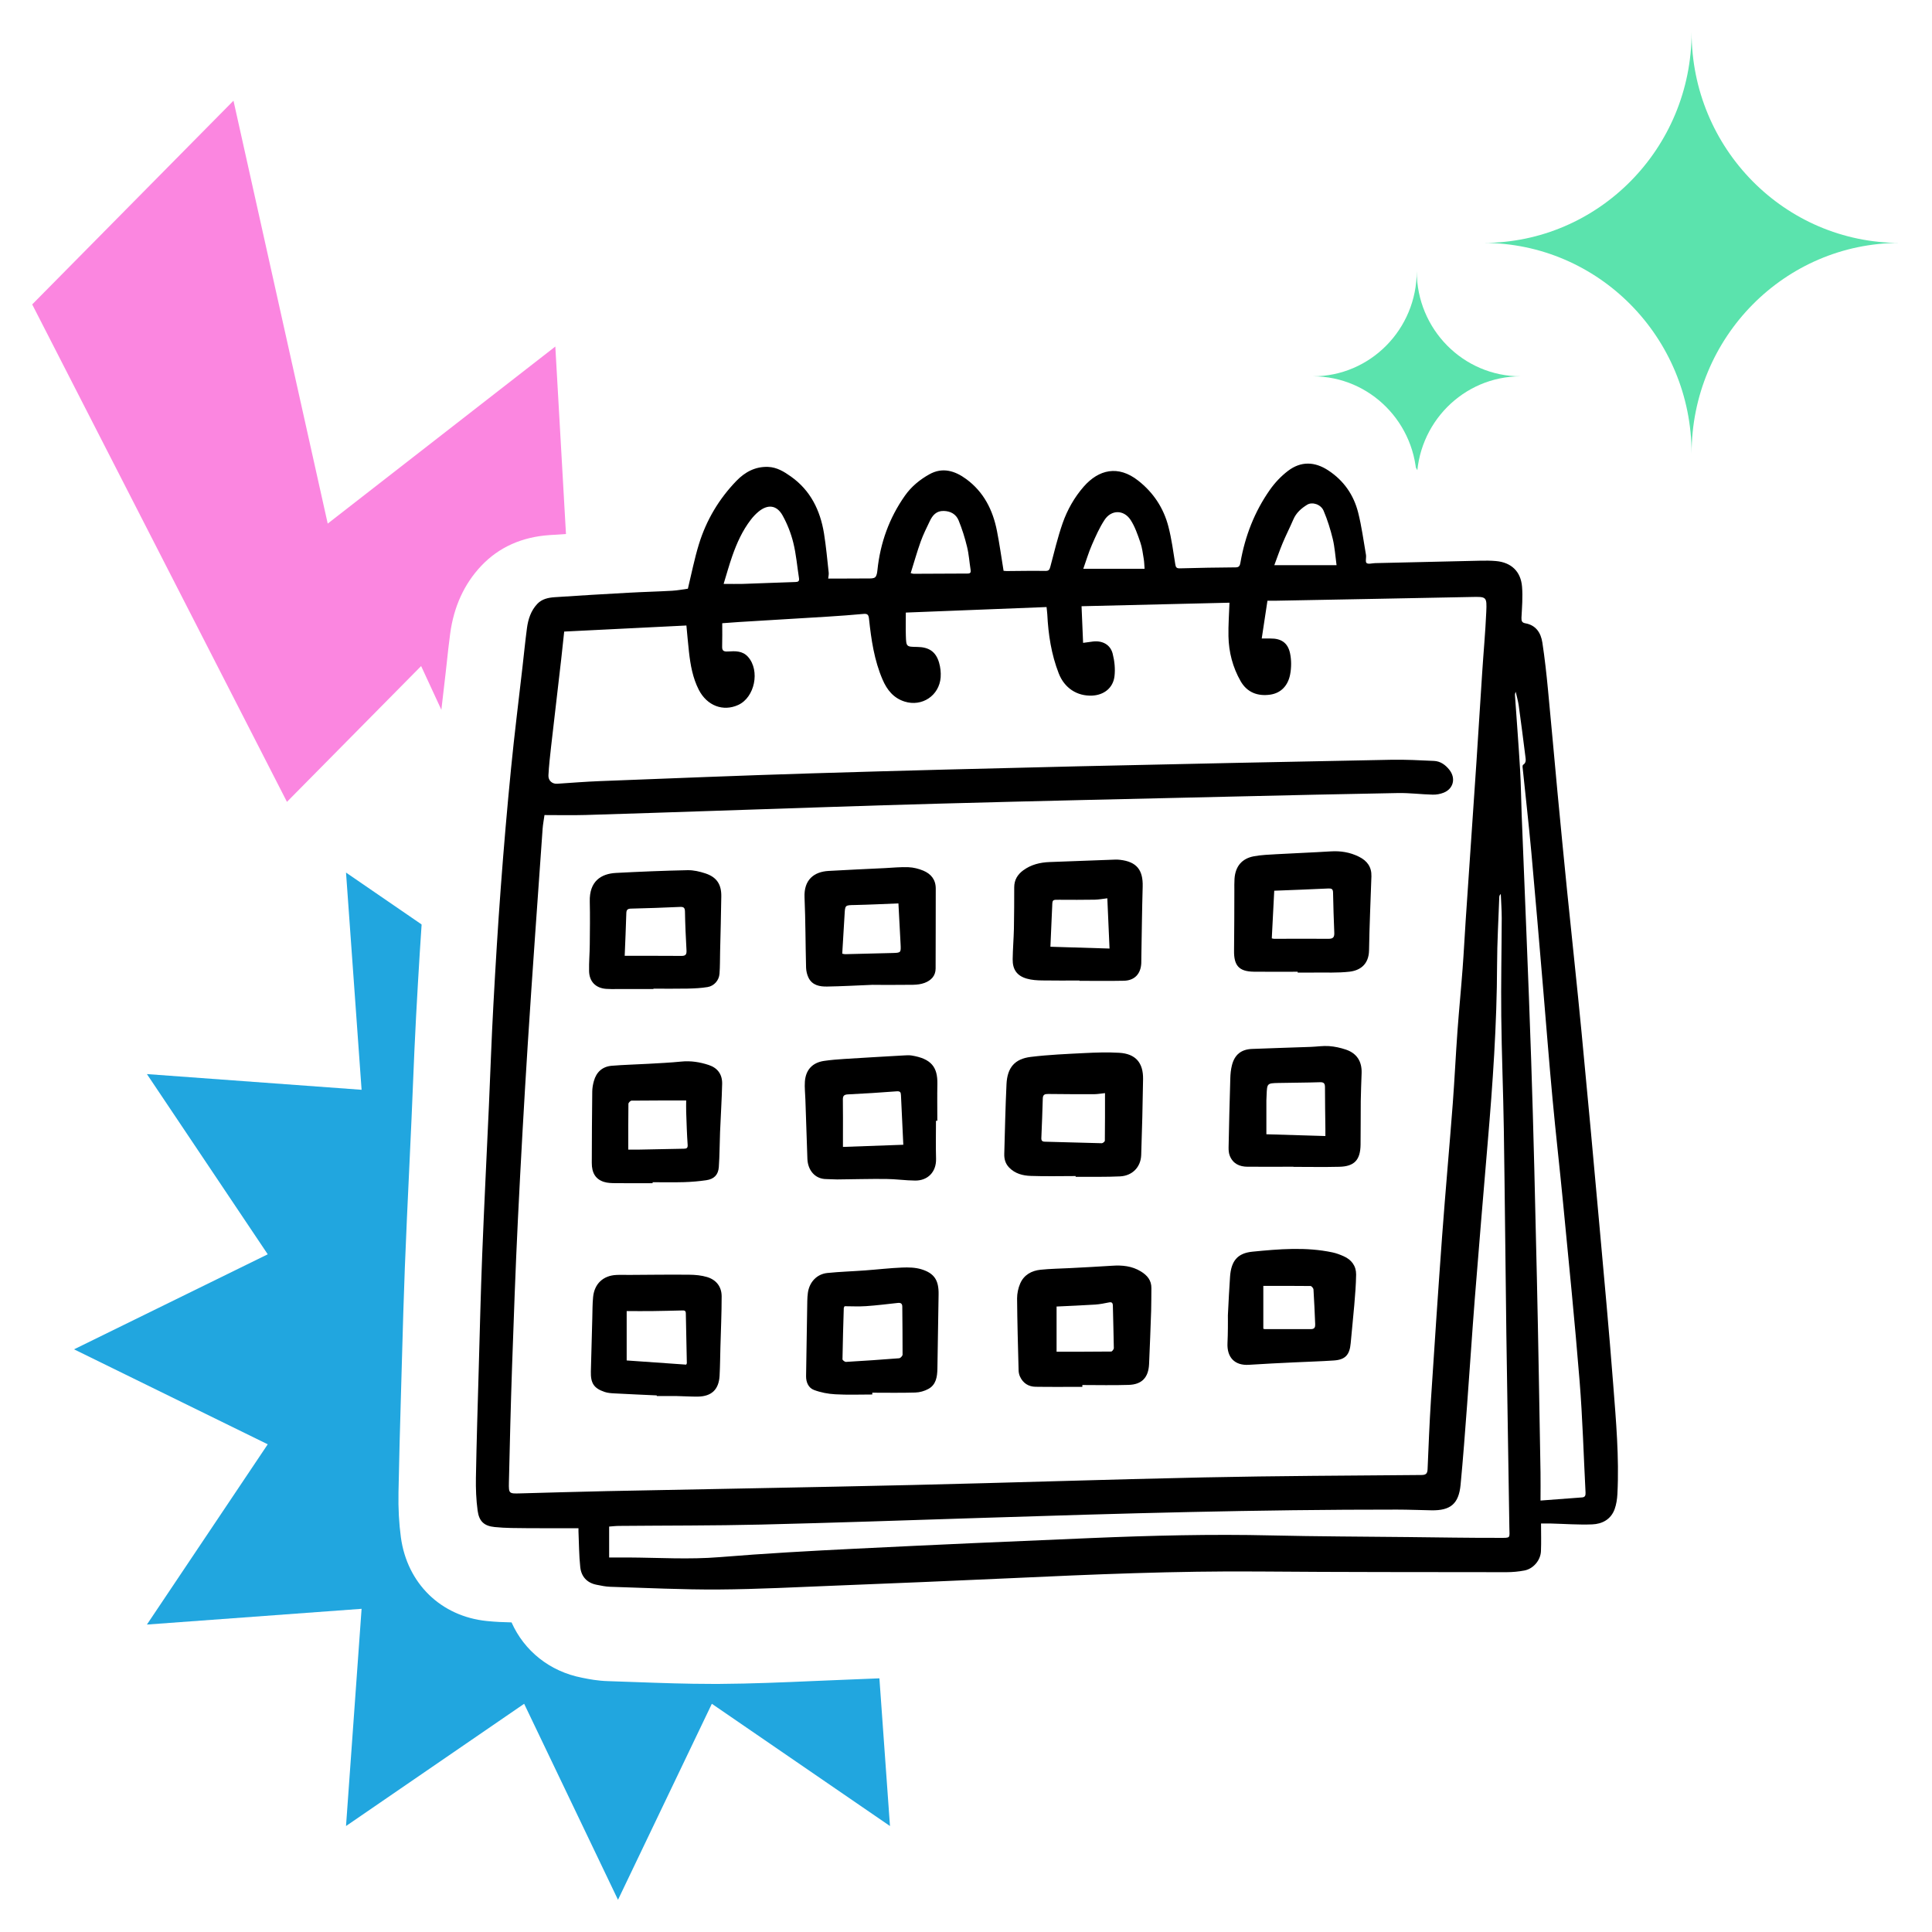
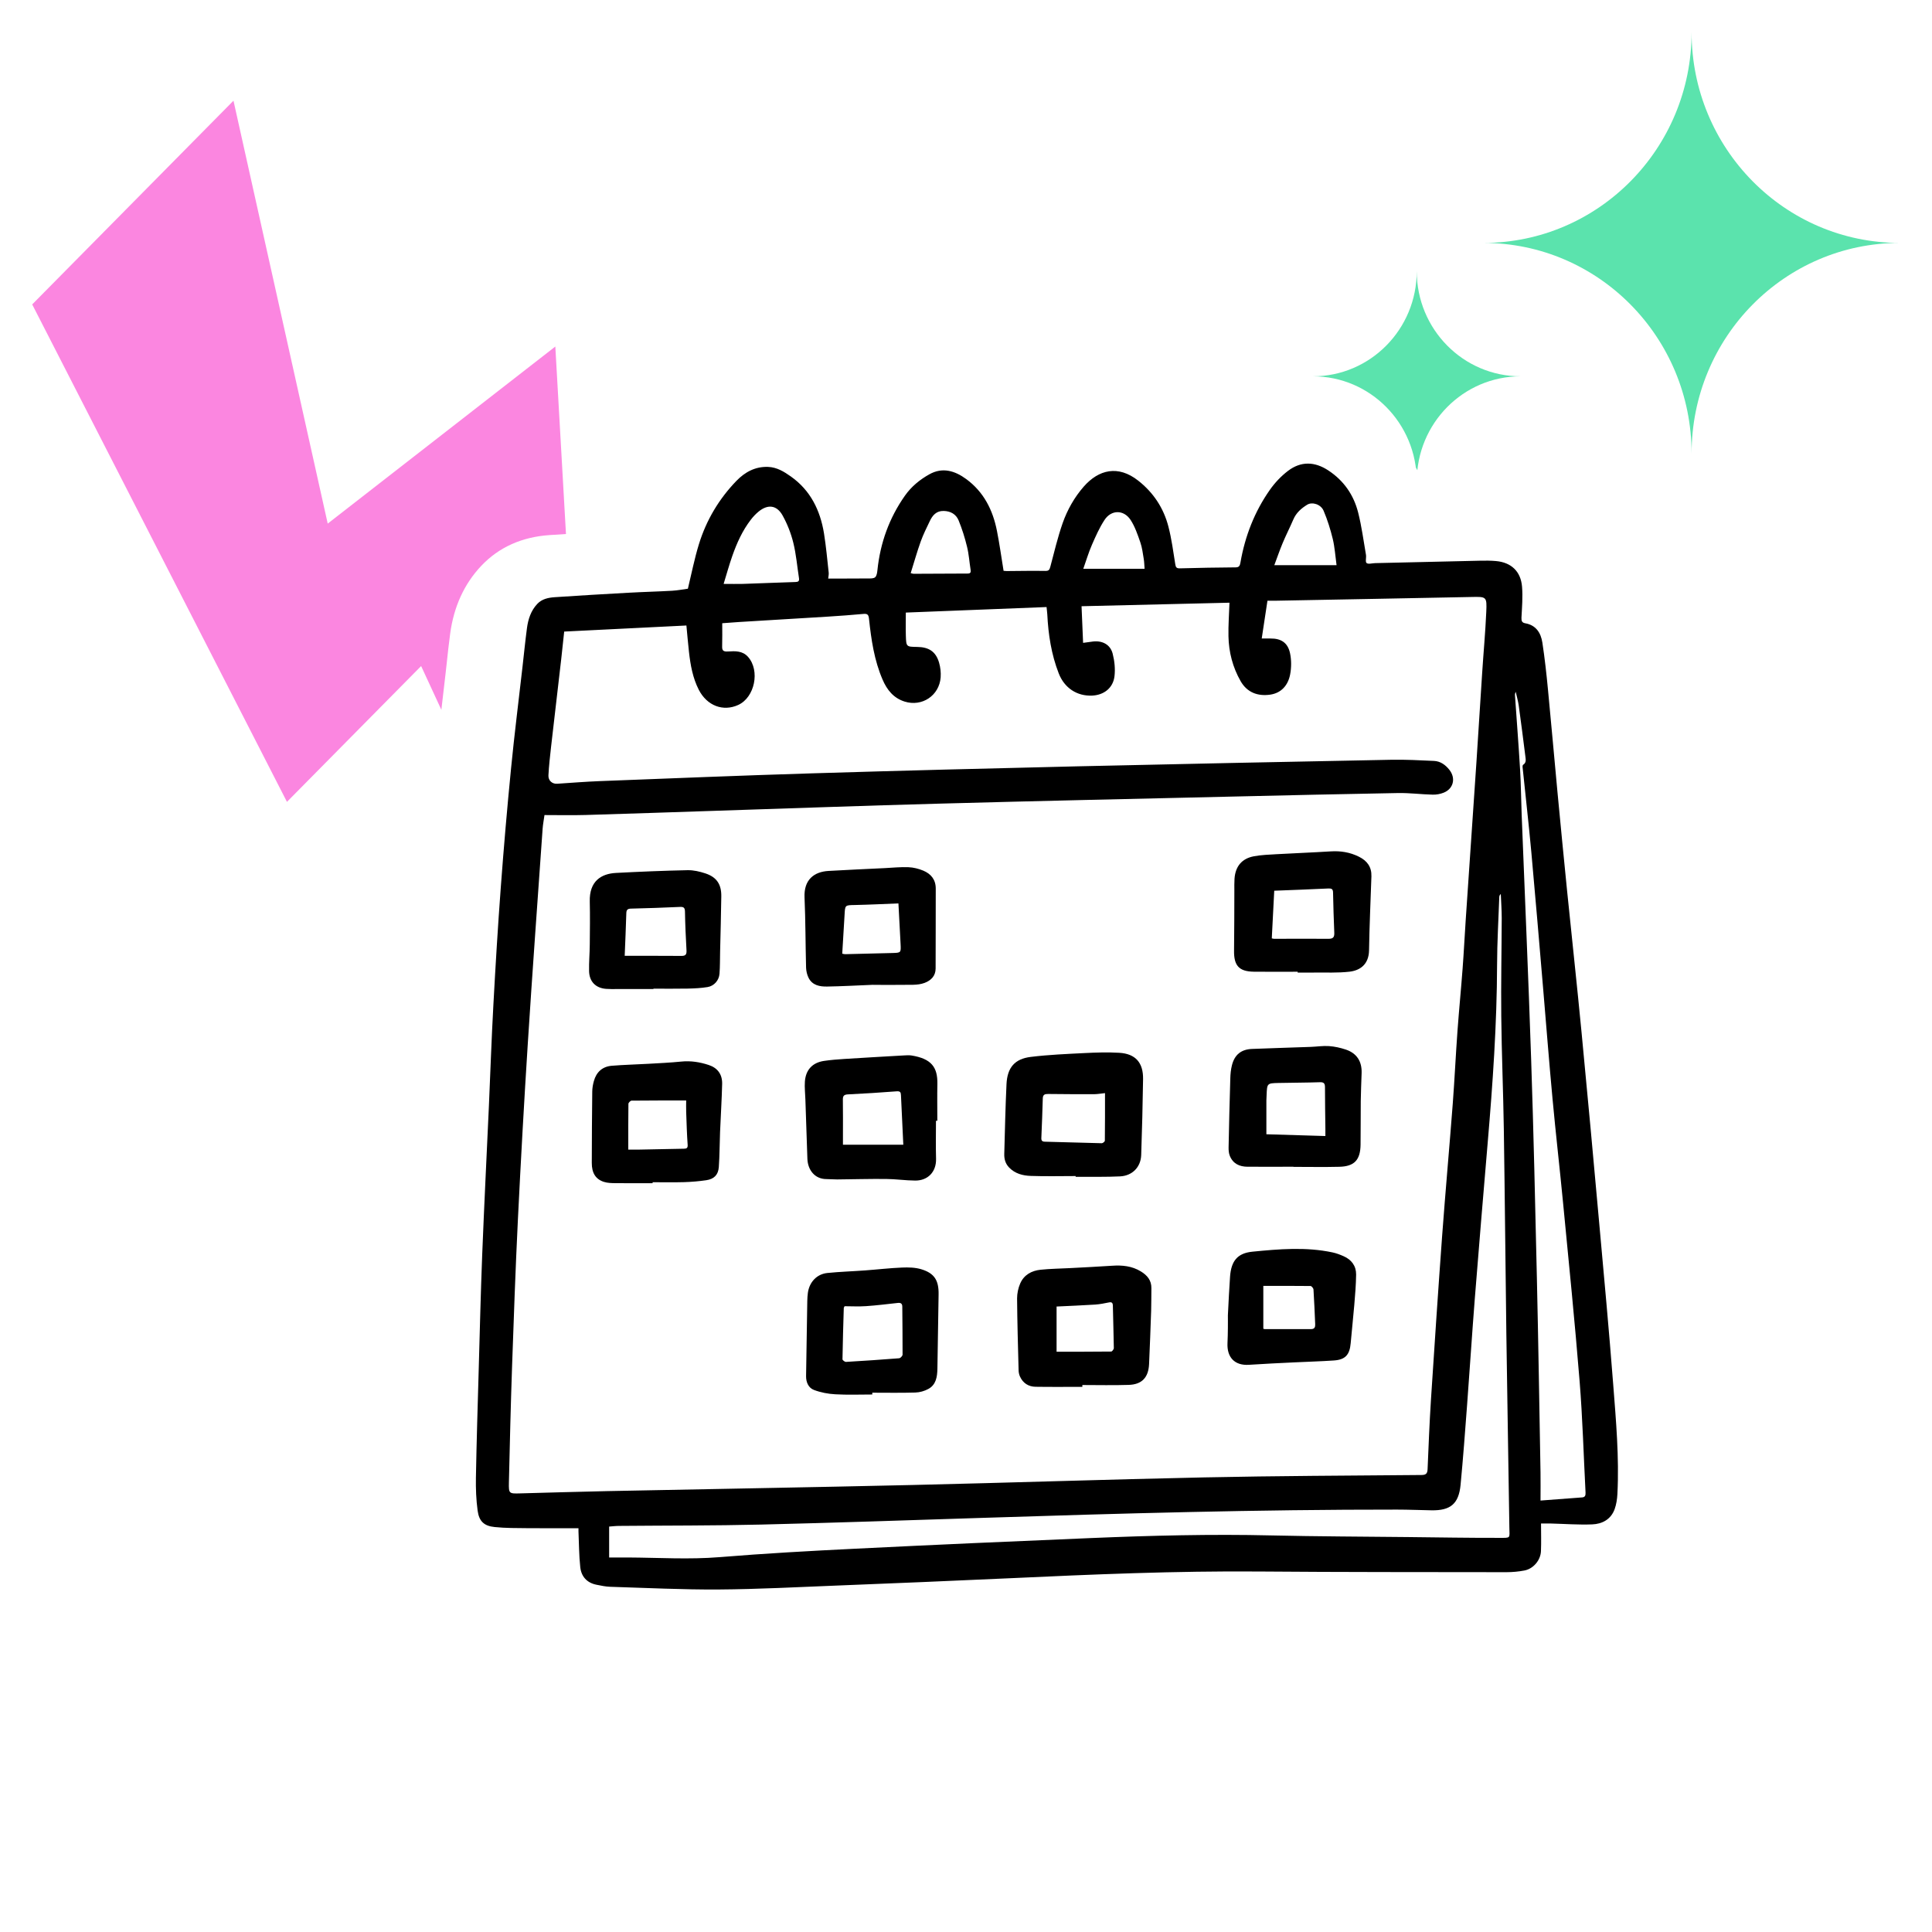
<svg xmlns="http://www.w3.org/2000/svg" width="120" height="120" viewBox="0 0 120 120" fill="none">
  <g id="black">
-     <path id="Vector" d="M38.385 49.617L44.214 61.79L55.278 54.197L54.312 67.689L67.646 66.713L60.143 77.907L72.171 83.809L60.143 89.708L67.646 100.904L54.312 99.926L55.278 113.418L44.214 105.825L38.385 118L32.556 105.825L21.492 113.418L22.459 99.926L9.125 100.904L16.63 89.708L4.599 83.809L16.63 77.907L9.125 66.713L22.459 67.689L21.492 54.197L32.556 61.79L38.385 49.617Z" fill="#21A6DF" />
    <path id="Vector_2" d="M118 15.088C110.858 15.088 105.068 20.945 105.068 28.175C105.068 20.948 99.28 15.088 92.135 15.088C99.277 15.088 105.068 9.23 105.068 2C105.068 9.228 110.856 15.088 118 15.088Z" fill="#5BE3AD" />
    <path id="Vector_3" d="M94.448 23.374C90.885 23.374 87.997 26.297 87.997 29.903C87.997 26.297 85.109 23.374 81.545 23.374C85.109 23.374 87.997 20.451 87.997 16.845C87.997 20.451 90.885 23.374 94.448 23.374Z" fill="#5BE3AD" />
    <path id="Vector_4" d="M2 18.908L17.823 49.805L26.157 41.37L36.945 64.691L34.492 21.524L20.355 32.522L14.502 6.254L2 18.908Z" fill="#FB86E0" />
    <g id="Vector_5" filter="url(#filter0_d_1501_7205)">
      <path d="M105.036 86.14L104.995 85.597C104.769 82.675 104.502 79.723 104.243 76.866L104.13 75.605C103.783 71.775 103.411 67.677 103.021 63.649C102.848 61.853 102.658 60.04 102.475 58.286C102.355 57.132 102.235 55.981 102.119 54.828C101.927 52.932 101.732 50.931 101.523 48.712C101.436 47.79 101.352 46.867 101.268 45.943C101.16 44.75 101.052 43.555 100.936 42.363C100.852 41.489 100.732 40.336 100.554 39.175C100.386 38.065 99.962 37.065 99.344 36.24C99.34 36.177 99.337 36.114 99.33 36.05C99.066 32.728 96.658 30.295 93.34 30C93.008 29.971 92.662 29.957 92.277 29.957C92.13 29.957 91.984 29.957 91.835 29.962C90.837 29.983 89.841 30.005 88.843 30.03C88.194 28.007 86.922 26.331 85.14 25.153C83.933 24.355 82.581 23.934 81.235 23.934C79.761 23.934 78.332 24.428 77.103 25.364C76.358 25.931 75.67 26.632 75.1 27.401C74.665 26.895 74.179 26.43 73.643 26.009C72.292 24.948 70.741 24.386 69.158 24.386C67.218 24.386 65.371 25.226 63.926 26.759C63.553 26.382 63.18 26.07 62.831 25.817C61.504 24.844 60.081 24.35 58.602 24.35C57.479 24.35 56.399 24.634 55.389 25.199C54.586 25.649 53.874 26.185 53.258 26.8C52.792 26.314 52.321 25.922 51.881 25.61C51.34 25.226 49.901 24.206 47.867 24.133C47.781 24.131 47.694 24.128 47.607 24.128C45.607 24.128 43.77 24.936 42.295 26.46C40.769 28.039 39.643 29.881 38.943 31.945C38.878 31.947 38.816 31.952 38.751 31.955C37.077 32.047 35.572 32.137 34.144 32.234C32.415 32.349 30.984 32.991 29.892 34.145C28.834 35.264 28.185 36.683 27.961 38.36C27.877 38.98 27.812 39.581 27.75 40.163C27.723 40.397 27.699 40.63 27.672 40.864C27.6 41.499 27.526 42.132 27.451 42.767C27.28 44.22 27.103 45.724 26.956 47.23C26.715 49.685 26.499 52.209 26.309 54.733C26.145 56.913 25.999 59.266 25.843 62.14C25.766 63.535 25.71 64.939 25.653 66.294C25.624 67.025 25.593 67.754 25.561 68.485C25.513 69.541 25.465 70.597 25.415 71.653C25.321 73.646 25.224 75.71 25.145 77.747C25.073 79.582 25.023 81.433 24.972 83.225L24.9 85.768C24.845 87.705 24.787 89.708 24.751 91.693C24.732 92.703 24.782 93.618 24.9 94.49C25.292 97.356 27.386 99.395 30.241 99.685C30.782 99.739 31.294 99.761 31.773 99.77C32.561 101.537 34.141 102.817 36.147 103.206L36.231 103.223C36.584 103.294 37.118 103.399 37.76 103.418C38.347 103.435 38.931 103.457 39.518 103.479C41.055 103.535 42.642 103.591 44.246 103.591C44.39 103.591 44.537 103.591 44.681 103.591C46.667 103.579 48.641 103.494 50.551 103.411C51.099 103.387 51.647 103.365 52.193 103.343C55.44 103.214 59.21 103.06 62.923 102.888C67.675 102.666 72.323 102.469 76.964 102.469C77.37 102.469 77.777 102.469 78.183 102.474C82.254 102.506 86.383 102.508 90.377 102.513H93.568C94.239 102.515 94.912 102.452 95.569 102.328C97.279 102.004 98.731 100.943 99.611 99.505C102.016 99.223 103.981 97.69 104.805 95.407C105.065 94.687 105.219 93.891 105.262 93.046C105.385 90.632 105.207 88.347 105.036 86.138V86.14Z" fill="white" />
    </g>
    <g id="z2qOlr">
      <g id="Group">
        <path id="Vector_6" d="M35.935 94.92C34.855 94.92 33.814 94.927 32.773 94.918C32.09 94.91 31.402 94.918 30.722 94.847C30.067 94.781 29.757 94.492 29.666 93.828C29.575 93.153 29.548 92.467 29.56 91.786C29.601 89.52 29.671 87.255 29.736 84.989C29.803 82.641 29.858 80.292 29.95 77.946C30.072 74.865 30.226 71.787 30.366 68.709C30.459 66.611 30.529 64.511 30.645 62.413C30.777 59.974 30.924 57.538 31.106 55.102C31.289 52.637 31.501 50.172 31.744 47.712C31.95 45.612 32.215 43.519 32.453 41.421C32.544 40.62 32.624 39.815 32.73 39.017C32.804 38.459 32.975 37.931 33.371 37.51C33.667 37.197 34.064 37.119 34.466 37.092C35.983 36.99 37.5 36.9 39.02 36.817C39.927 36.766 40.833 36.744 41.74 36.693C42.089 36.673 42.435 36.605 42.726 36.566C42.949 35.646 43.132 34.705 43.413 33.794C43.873 32.303 44.659 30.986 45.741 29.867C46.273 29.317 46.915 28.971 47.706 29C48.252 29.02 48.699 29.295 49.127 29.599C50.342 30.46 50.947 31.697 51.181 33.137C51.31 33.943 51.383 34.758 51.472 35.568C51.484 35.678 51.455 35.792 51.44 35.936C51.707 35.936 51.957 35.936 52.208 35.936C52.777 35.936 53.347 35.936 53.917 35.929C54.069 35.929 54.266 35.938 54.36 35.851C54.458 35.761 54.482 35.563 54.499 35.408C54.675 33.717 55.23 32.174 56.209 30.784C56.611 30.215 57.135 29.789 57.724 29.46C58.537 29.005 59.306 29.236 60.016 29.757C61.102 30.555 61.668 31.677 61.922 32.974C62.084 33.785 62.194 34.605 62.334 35.454C62.374 35.456 62.452 35.469 62.531 35.469C63.329 35.464 64.125 35.447 64.924 35.461C65.142 35.466 65.19 35.386 65.239 35.196C65.479 34.291 65.695 33.376 66.003 32.492C66.294 31.665 66.729 30.894 67.309 30.229C68.242 29.163 69.449 28.871 70.697 29.854C71.642 30.597 72.277 31.558 72.575 32.719C72.77 33.476 72.873 34.257 72.996 35.028C73.027 35.23 73.066 35.308 73.289 35.301C74.444 35.267 75.598 35.25 76.755 35.24C76.983 35.24 77.017 35.108 77.048 34.928C77.334 33.291 77.926 31.772 78.878 30.419C79.186 29.981 79.573 29.572 79.999 29.248C80.806 28.633 81.665 28.664 82.511 29.224C83.464 29.852 84.082 30.74 84.358 31.838C84.575 32.694 84.69 33.58 84.842 34.454C84.873 34.629 84.791 34.897 84.88 34.97C84.988 35.057 85.224 34.982 85.407 34.977C87.583 34.926 89.762 34.875 91.938 34.826C92.265 34.819 92.594 34.819 92.919 34.848C93.864 34.933 94.46 35.488 94.537 36.442C94.588 37.077 94.535 37.722 94.501 38.362C94.492 38.569 94.532 38.676 94.737 38.713C95.403 38.829 95.708 39.309 95.8 39.917C95.947 40.886 96.055 41.864 96.148 42.84C96.353 44.95 96.536 47.065 96.735 49.174C96.93 51.223 97.127 53.273 97.334 55.322C97.63 58.254 97.952 61.186 98.233 64.121C98.616 68.095 98.979 72.072 99.337 76.048C99.635 79.355 99.943 82.662 100.198 85.975C100.374 88.243 100.576 90.513 100.46 92.796C100.443 93.112 100.395 93.438 100.289 93.733C100.058 94.373 99.515 94.657 98.899 94.682C98.043 94.716 97.185 94.65 96.329 94.628C96.139 94.623 95.949 94.628 95.716 94.628C95.716 95.215 95.735 95.782 95.711 96.349C95.687 96.913 95.237 97.441 94.686 97.546C94.319 97.617 93.936 97.651 93.561 97.651C88.446 97.643 83.334 97.651 78.219 97.609C73.042 97.568 67.872 97.787 62.702 98.028C59.135 98.193 55.569 98.339 52.003 98.481C49.55 98.578 47.1 98.709 44.647 98.726C42.399 98.741 40.15 98.626 37.902 98.558C37.618 98.549 37.334 98.488 37.053 98.432C36.457 98.315 36.103 97.921 36.041 97.337C35.961 96.599 35.964 95.852 35.93 95.108C35.928 95.047 35.93 94.986 35.93 94.92H35.935ZM56.262 38.048C56.262 38.557 56.25 39.019 56.264 39.482C56.286 40.173 56.293 40.173 56.971 40.182C57.702 40.192 58.128 40.477 58.327 41.156C58.412 41.448 58.448 41.772 58.426 42.073C58.337 43.21 57.265 43.913 56.192 43.577C55.499 43.361 55.093 42.85 54.819 42.212C54.3 41.012 54.114 39.732 53.977 38.447C53.951 38.194 53.891 38.107 53.636 38.131C52.893 38.199 52.147 38.255 51.404 38.301C49.567 38.416 47.73 38.523 45.893 38.635C45.551 38.657 45.21 38.683 44.859 38.71C44.859 39.211 44.868 39.676 44.854 40.141C44.844 40.419 44.938 40.479 45.212 40.465C45.655 40.438 46.116 40.409 46.465 40.803C47.218 41.655 46.881 43.317 45.852 43.786C44.912 44.215 43.914 43.835 43.404 42.845C43.026 42.107 42.885 41.304 42.793 40.489C42.733 39.946 42.687 39.404 42.634 38.851C40.097 38.978 37.582 39.102 35.043 39.228C34.98 39.815 34.923 40.38 34.858 40.942C34.648 42.75 34.437 44.558 34.23 46.368C34.163 46.965 34.095 47.561 34.064 48.157C34.047 48.488 34.305 48.702 34.608 48.68C35.485 48.622 36.361 48.551 37.241 48.517C41.646 48.347 46.049 48.167 50.455 48.033C55.954 47.865 61.453 47.726 66.956 47.597C73.439 47.447 79.922 47.318 86.402 47.191C87.29 47.174 88.179 47.22 89.067 47.262C89.466 47.279 89.778 47.505 90.024 47.816C90.435 48.335 90.279 48.992 89.668 49.235C89.456 49.32 89.211 49.364 88.983 49.357C88.268 49.34 87.554 49.245 86.84 49.257C83.375 49.318 79.907 49.398 76.442 49.479C70.389 49.62 64.337 49.751 58.284 49.917C53.694 50.041 49.105 50.209 44.517 50.357C41.81 50.445 39.099 50.542 36.392 50.62C35.545 50.644 34.697 50.625 33.819 50.625C33.778 50.926 33.723 51.199 33.703 51.477C33.391 55.925 33.066 60.374 32.782 64.825C32.549 68.47 32.347 72.115 32.167 75.763C32.018 78.813 31.91 81.864 31.804 84.913C31.722 87.303 31.664 89.693 31.609 92.083C31.595 92.774 31.616 92.776 32.306 92.757C34.105 92.711 35.904 92.652 37.705 92.616C44.024 92.487 50.344 92.382 56.661 92.236C62.704 92.097 68.745 91.891 74.788 91.764C79.287 91.669 83.786 91.654 88.287 91.615C88.564 91.613 88.658 91.533 88.67 91.251C88.73 89.815 88.788 88.376 88.879 86.943C89.1 83.546 89.326 80.151 89.574 76.756C89.776 74.023 90.024 71.293 90.233 68.558C90.348 67.041 90.418 65.52 90.529 64.004C90.623 62.717 90.75 61.435 90.846 60.147C90.921 59.157 90.969 58.164 91.036 57.173C91.257 53.891 91.483 50.608 91.705 47.325C91.827 45.478 91.94 43.628 92.061 41.781C92.142 40.523 92.26 39.265 92.315 38.004C92.359 37.046 92.325 37.06 91.373 37.08C87.345 37.162 83.315 37.235 79.287 37.311C79.116 37.313 78.943 37.311 78.724 37.311C78.601 38.114 78.486 38.88 78.368 39.659C78.611 39.659 78.76 39.659 78.912 39.659C79.561 39.652 79.982 39.912 80.124 40.56C80.217 40.988 80.215 41.47 80.131 41.901C80.001 42.565 79.582 43.049 78.888 43.147C78.123 43.254 77.459 43.015 77.055 42.304C76.567 41.448 76.322 40.508 76.302 39.52C76.288 38.834 76.341 38.143 76.365 37.435C73.321 37.508 70.274 37.581 67.177 37.654C67.21 38.452 67.242 39.177 67.273 39.929C67.542 39.893 67.723 39.864 67.903 39.844C68.48 39.783 68.966 40.039 69.11 40.601C69.225 41.049 69.278 41.545 69.223 42.003C69.136 42.733 68.567 43.171 67.836 43.205C66.891 43.246 66.111 42.733 65.758 41.82C65.299 40.642 65.111 39.408 65.049 38.153C65.041 38.014 65.02 37.875 65.003 37.705C62.079 37.819 59.188 37.934 56.262 38.048ZM37.832 96.738C38.239 96.738 38.623 96.738 39.008 96.738C40.908 96.748 42.803 96.872 44.707 96.716C47.518 96.485 50.339 96.329 53.157 96.191C58.029 95.95 62.901 95.733 67.775 95.531C71.505 95.375 75.235 95.28 78.969 95.368C81.802 95.434 84.635 95.439 87.465 95.47C89.355 95.49 91.245 95.524 93.138 95.519C93.859 95.519 93.758 95.56 93.749 94.867C93.691 90.883 93.619 86.899 93.563 82.913C93.506 78.65 93.47 74.386 93.405 70.122C93.369 67.784 93.27 65.448 93.246 63.109C93.224 61.082 93.268 59.052 93.275 57.025C93.275 56.526 93.236 56.027 93.217 55.528C93.145 55.589 93.126 55.653 93.123 55.718C93.073 57.125 92.989 58.531 92.986 59.938C92.974 63.625 92.717 67.297 92.404 70.969C92.128 74.206 91.859 77.442 91.601 80.681C91.428 82.879 91.289 85.079 91.123 87.276C90.998 88.926 90.877 90.579 90.719 92.226C90.606 93.404 90.093 93.828 88.918 93.808C88.201 93.796 87.487 93.764 86.77 93.764C78.156 93.757 69.55 94.003 60.941 94.28C56.382 94.426 51.825 94.584 47.266 94.694C44.332 94.764 41.396 94.75 38.462 94.777C38.255 94.777 38.046 94.803 37.835 94.818V96.745L37.832 96.738ZM95.684 93.202C96.584 93.134 97.425 93.071 98.269 93.007C98.459 92.993 98.488 92.876 98.481 92.706C98.361 90.401 98.298 88.094 98.113 85.794C97.815 82.093 97.44 78.396 97.084 74.7C96.877 72.549 96.629 70.4 96.43 68.246C96.216 65.949 96.038 63.649 95.843 61.352C95.603 58.539 95.369 55.723 95.112 52.91C94.951 51.15 94.749 49.393 94.569 47.636C94.564 47.593 94.576 47.52 94.605 47.502C94.804 47.376 94.771 47.186 94.746 47.001C94.612 45.945 94.48 44.886 94.333 43.833C94.292 43.543 94.208 43.258 94.145 42.971C94.097 43.064 94.092 43.144 94.1 43.224C94.206 44.76 94.326 46.293 94.417 47.831C94.472 48.748 94.477 49.671 94.513 50.591C94.71 55.657 94.934 60.724 95.102 65.791C95.254 70.31 95.355 74.831 95.458 79.353C95.55 83.388 95.612 87.422 95.684 91.46C95.694 92.007 95.684 92.552 95.684 93.202ZM44.943 36.267C45.412 36.267 45.777 36.277 46.143 36.267C47.232 36.23 48.322 36.184 49.411 36.15C49.586 36.145 49.654 36.092 49.627 35.911C49.512 35.177 49.452 34.429 49.274 33.712C49.13 33.128 48.903 32.548 48.612 32.023C48.249 31.368 47.696 31.305 47.122 31.772C46.941 31.921 46.775 32.096 46.633 32.283C46.114 32.957 45.768 33.726 45.486 34.527C45.289 35.087 45.133 35.658 44.945 36.269L44.943 36.267ZM56.562 35.598C56.663 35.622 56.702 35.639 56.74 35.639C57.858 35.634 58.979 35.627 60.097 35.624C60.263 35.624 60.311 35.566 60.287 35.401C60.21 34.921 60.181 34.432 60.066 33.965C59.931 33.407 59.758 32.855 59.542 32.325C59.383 31.94 59.046 31.743 58.611 31.736C58.159 31.726 57.923 32.006 57.753 32.363C57.553 32.78 57.346 33.193 57.19 33.626C56.959 34.271 56.774 34.931 56.565 35.598H56.562ZM83.016 35.106C82.935 34.51 82.903 33.982 82.781 33.478C82.636 32.882 82.451 32.285 82.211 31.723C82.038 31.319 81.506 31.159 81.196 31.346C80.826 31.573 80.506 31.852 80.328 32.273C80.119 32.763 79.874 33.237 79.669 33.729C79.479 34.186 79.318 34.656 79.15 35.104H83.016V35.106ZM71.092 35.328C71.075 35.108 71.072 34.911 71.041 34.719C70.983 34.373 70.942 34.018 70.829 33.69C70.661 33.208 70.495 32.707 70.219 32.288C69.793 31.648 69.023 31.655 68.605 32.293C68.288 32.775 68.05 33.315 67.819 33.846C67.612 34.32 67.465 34.821 67.285 35.328H71.094H71.092Z" fill="black" />
        <path id="Vector_7" d="M66.809 73.047C65.878 73.047 64.95 73.072 64.019 73.038C63.531 73.021 63.05 72.901 62.68 72.519C62.449 72.281 62.367 71.991 62.377 71.67C62.418 70.225 62.447 68.777 62.516 67.331C62.567 66.311 63.024 65.769 64.019 65.647C65.123 65.511 66.236 65.465 67.347 65.409C68.071 65.372 68.8 65.348 69.521 65.391C70.531 65.452 71.014 66.005 70.998 67.027C70.974 68.599 70.937 70.169 70.882 71.741C70.856 72.493 70.329 73.03 69.569 73.067C68.723 73.108 67.874 73.089 67.025 73.096C66.953 73.096 66.883 73.096 66.811 73.096C66.811 73.079 66.811 73.064 66.811 73.047H66.809ZM68.631 67.896C68.362 67.925 68.172 67.959 67.982 67.961C67.023 67.964 66.061 67.961 65.101 67.949C64.89 67.947 64.777 67.988 64.769 68.229C64.748 69.047 64.714 69.862 64.68 70.68C64.673 70.852 64.733 70.911 64.911 70.913C66.085 70.94 67.261 70.981 68.434 71.008C68.499 71.008 68.624 70.906 68.624 70.85C68.636 69.879 68.634 68.91 68.634 67.896H68.631Z" fill="black" />
        <path id="Vector_8" d="M80.6 60.356C79.691 60.356 78.782 60.366 77.871 60.354C76.954 60.34 76.635 59.972 76.649 59.045C76.668 57.804 76.661 56.565 76.668 55.324C76.668 55.076 76.661 54.828 76.678 54.579C76.731 53.815 77.132 53.324 77.882 53.185C78.342 53.1 78.816 53.083 79.284 53.056C80.407 52.993 81.53 52.951 82.651 52.881C83.267 52.842 83.849 52.934 84.406 53.212C84.911 53.462 85.2 53.844 85.181 54.431C85.13 55.962 85.058 57.49 85.034 59.02C85.02 59.921 84.457 60.281 83.815 60.354C83.089 60.437 82.348 60.398 81.612 60.408C81.275 60.413 80.939 60.408 80.602 60.408C80.602 60.391 80.602 60.376 80.602 60.359L80.6 60.356ZM79.145 55.329C79.094 56.3 79.044 57.283 78.993 58.283C79.039 58.293 79.087 58.31 79.135 58.31C80.268 58.31 81.401 58.303 82.533 58.31C82.81 58.31 82.884 58.198 82.875 57.94C82.841 57.105 82.814 56.268 82.798 55.431C82.793 55.222 82.709 55.178 82.516 55.185C81.398 55.239 80.278 55.28 79.147 55.324L79.145 55.329Z" fill="black" />
        <path id="Vector_9" d="M67.23 86.14C66.26 86.14 65.289 86.15 64.32 86.135C63.88 86.128 63.538 85.911 63.351 85.495C63.298 85.376 63.269 85.237 63.267 85.108C63.228 83.621 63.185 82.134 63.173 80.647C63.173 80.338 63.243 80.007 63.365 79.723C63.599 79.182 64.075 78.924 64.63 78.866C65.239 78.803 65.852 78.796 66.465 78.764C67.333 78.718 68.199 78.676 69.064 78.618C69.699 78.574 70.308 78.63 70.865 78.973C71.255 79.212 71.524 79.523 71.515 80.017C71.507 80.482 71.515 80.947 71.5 81.412C71.462 82.516 71.421 83.624 71.371 84.728C71.332 85.558 70.928 85.992 70.108 86.018C69.148 86.05 68.189 86.026 67.227 86.026V86.14H67.23ZM65.626 81.151V83.957C66.778 83.957 67.898 83.96 69.019 83.947C69.076 83.947 69.182 83.806 69.182 83.733C69.17 82.855 69.139 81.976 69.122 81.098C69.117 80.918 69.055 80.862 68.879 80.896C68.6 80.952 68.317 81.01 68.033 81.029C67.239 81.081 66.446 81.11 65.626 81.151Z" fill="black" />
        <path id="Vector_10" d="M54.182 86.615C53.414 86.615 52.647 86.646 51.883 86.602C51.435 86.578 50.974 86.49 50.555 86.332C50.219 86.203 50.06 85.858 50.067 85.468C50.094 83.918 50.115 82.366 50.142 80.815C50.144 80.64 50.156 80.463 50.18 80.29C50.274 79.633 50.733 79.136 51.385 79.068C52.166 78.988 52.953 78.966 53.737 78.907C54.501 78.852 55.264 78.761 56.028 78.73C56.428 78.713 56.851 78.722 57.228 78.837C58.039 79.085 58.31 79.526 58.298 80.387C58.277 81.927 58.253 83.468 58.224 85.011C58.214 85.51 58.145 86.009 57.659 86.271C57.418 86.403 57.123 86.486 56.848 86.493C55.959 86.52 55.069 86.503 54.179 86.503C54.179 86.539 54.179 86.576 54.179 86.612L54.182 86.615ZM52.457 81.132C52.416 81.215 52.409 81.224 52.409 81.234C52.378 82.297 52.344 83.361 52.328 84.427C52.328 84.483 52.472 84.592 52.544 84.59C53.645 84.526 54.747 84.451 55.848 84.364C55.927 84.356 56.06 84.218 56.06 84.14C56.064 83.147 56.05 82.154 56.043 81.161C56.043 80.969 55.949 80.908 55.771 80.927C55.11 80.998 54.451 81.083 53.79 81.127C53.335 81.159 52.876 81.132 52.455 81.132H52.457Z" fill="black" />
-         <path id="Vector_11" d="M58.135 69.616C58.135 70.402 58.118 71.188 58.14 71.974C58.162 72.799 57.616 73.337 56.839 73.327C56.238 73.323 55.637 73.232 55.036 73.228C54.023 73.218 53.011 73.247 51.998 73.257C51.775 73.257 51.549 73.237 51.325 73.235C50.604 73.232 50.176 72.665 50.149 71.984C50.104 70.753 50.065 69.524 50.024 68.292C50.012 67.92 49.967 67.545 49.993 67.178C50.046 66.445 50.464 66.002 51.181 65.895C51.594 65.835 52.013 65.8 52.431 65.774C53.665 65.696 54.901 65.625 56.135 65.555C56.298 65.545 56.464 65.535 56.623 65.559C57.852 65.759 58.241 66.287 58.222 67.319C58.207 68.083 58.219 68.85 58.219 69.614C58.191 69.614 58.162 69.614 58.133 69.614L58.135 69.616ZM56.106 71.101C56.055 70.052 56.005 69.042 55.961 68.032C55.954 67.845 55.913 67.767 55.69 67.784C54.682 67.862 53.675 67.925 52.665 67.974C52.424 67.986 52.347 68.066 52.352 68.305C52.364 69.059 52.357 69.813 52.357 70.568C52.357 70.779 52.357 70.991 52.357 71.237C53.619 71.191 54.85 71.147 56.106 71.103V71.101Z" fill="black" />
+         <path id="Vector_11" d="M58.135 69.616C58.135 70.402 58.118 71.188 58.14 71.974C58.162 72.799 57.616 73.337 56.839 73.327C56.238 73.323 55.637 73.232 55.036 73.228C54.023 73.218 53.011 73.247 51.998 73.257C51.775 73.257 51.549 73.237 51.325 73.235C50.604 73.232 50.176 72.665 50.149 71.984C50.104 70.753 50.065 69.524 50.024 68.292C50.012 67.92 49.967 67.545 49.993 67.178C50.046 66.445 50.464 66.002 51.181 65.895C51.594 65.835 52.013 65.8 52.431 65.774C53.665 65.696 54.901 65.625 56.135 65.555C56.298 65.545 56.464 65.535 56.623 65.559C57.852 65.759 58.241 66.287 58.222 67.319C58.207 68.083 58.219 68.85 58.219 69.614C58.191 69.614 58.162 69.614 58.133 69.614L58.135 69.616ZM56.106 71.101C56.055 70.052 56.005 69.042 55.961 68.032C55.954 67.845 55.913 67.767 55.69 67.784C54.682 67.862 53.675 67.925 52.665 67.974C52.424 67.986 52.347 68.066 52.352 68.305C52.364 69.059 52.357 69.813 52.357 70.568C52.357 70.779 52.357 70.991 52.357 71.237V71.101Z" fill="black" />
        <path id="Vector_12" d="M80.34 72.468C79.39 72.468 78.438 72.473 77.488 72.468C76.99 72.466 76.582 72.283 76.384 71.787C76.322 71.631 76.307 71.446 76.31 71.276C76.339 69.85 76.372 68.421 76.416 66.995C76.423 66.718 76.449 66.436 76.517 66.168C76.683 65.506 77.094 65.177 77.769 65.151C78.984 65.102 80.201 65.068 81.415 65.024C81.793 65.01 82.172 64.949 82.548 64.975C82.899 65 83.255 65.078 83.589 65.19C84.272 65.418 84.599 65.925 84.572 66.657C84.553 67.236 84.527 67.815 84.519 68.395C84.51 69.295 84.519 70.195 84.507 71.093C84.495 72.047 84.125 72.447 83.19 72.471C82.24 72.495 81.287 72.476 80.338 72.476V72.471L80.34 72.468ZM82.322 70.563C82.322 70.376 82.322 70.242 82.322 70.11C82.312 69.251 82.297 68.395 82.297 67.536C82.297 67.299 82.233 67.21 81.98 67.219C81.122 67.248 80.263 67.246 79.407 67.265C78.7 67.282 78.7 67.29 78.671 68.015C78.666 68.129 78.657 68.241 78.657 68.356C78.657 69.044 78.657 69.733 78.657 70.451C79.866 70.487 81.085 70.524 82.322 70.561V70.563Z" fill="black" />
-         <path id="Vector_13" d="M67.052 60.902C66.275 60.902 65.498 60.911 64.721 60.897C64.406 60.892 64.084 60.873 63.784 60.787C63.168 60.614 62.889 60.22 62.899 59.578C62.908 58.947 62.961 58.317 62.976 57.687C62.992 56.828 62.995 55.969 62.995 55.11C62.995 54.655 63.202 54.319 63.55 54.061C64.038 53.701 64.601 53.565 65.195 53.543C66.554 53.492 67.912 53.44 69.271 53.392C69.372 53.389 69.475 53.394 69.576 53.406C70.596 53.526 71.002 54.029 70.974 55.066C70.933 56.504 70.918 57.94 70.892 59.378C70.889 59.524 70.892 59.668 70.887 59.814C70.861 60.483 70.474 60.902 69.81 60.916C68.891 60.936 67.97 60.921 67.049 60.921C67.049 60.914 67.049 60.907 67.049 60.899L67.052 60.902ZM68.781 55.794C68.494 55.828 68.244 55.876 67.994 55.881C67.261 55.893 66.527 55.891 65.791 55.886C65.366 55.884 65.366 55.874 65.354 56.292C65.347 56.49 65.337 56.684 65.327 56.881C65.301 57.517 65.272 58.152 65.243 58.804C66.477 58.843 67.674 58.879 68.915 58.916C68.867 57.848 68.824 56.843 68.778 55.796L68.781 55.794Z" fill="black" />
        <path id="Vector_14" d="M54.244 61.167C53.172 61.211 52.272 61.262 51.373 61.276C50.916 61.284 50.454 61.203 50.219 60.729C50.127 60.541 50.075 60.318 50.067 60.108C50.029 58.651 50.034 57.191 49.971 55.735C49.925 54.65 50.551 54.146 51.464 54.095C52.628 54.029 53.792 53.976 54.956 53.92C55.447 53.895 55.937 53.844 56.425 53.864C56.736 53.876 57.055 53.956 57.342 54.075C57.818 54.273 58.121 54.628 58.121 55.19C58.116 56.845 58.121 58.5 58.113 60.157C58.113 60.619 57.822 60.902 57.426 61.05C57.202 61.135 56.947 61.162 56.704 61.167C55.824 61.179 54.946 61.172 54.239 61.172L54.244 61.167ZM55.803 56.112C54.865 56.149 53.98 56.193 53.095 56.212C52.484 56.224 52.491 56.21 52.458 56.818C52.414 57.619 52.361 58.422 52.313 59.235C52.378 59.247 52.438 59.266 52.496 59.266C53.475 59.244 54.453 59.22 55.432 59.193C55.959 59.179 55.964 59.174 55.937 58.639C55.896 57.794 55.848 56.952 55.803 56.112Z" fill="black" />
        <path id="Vector_15" d="M40.583 61.432C39.816 61.432 39.051 61.432 38.284 61.432C38.07 61.432 37.854 61.437 37.64 61.42C36.998 61.369 36.601 60.967 36.589 60.313C36.577 59.765 36.627 59.218 36.632 58.67C36.639 57.779 36.654 56.891 36.632 56.001C36.596 54.728 37.344 54.265 38.265 54.219C39.744 54.141 41.225 54.08 42.706 54.049C43.075 54.041 43.459 54.132 43.813 54.248C44.513 54.48 44.811 54.925 44.801 55.672C44.787 56.821 44.753 57.967 44.727 59.115C44.717 59.571 44.724 60.026 44.69 60.478C44.662 60.889 44.354 61.242 43.95 61.308C43.548 61.374 43.139 61.393 42.731 61.403C42.016 61.417 41.3 61.408 40.586 61.408C40.586 61.415 40.586 61.425 40.586 61.432H40.583ZM38.799 59.368C39.996 59.368 41.17 59.364 42.341 59.373C42.615 59.373 42.651 59.249 42.639 59.011C42.596 58.217 42.557 57.422 42.545 56.626C42.541 56.363 42.449 56.319 42.221 56.331C41.211 56.378 40.203 56.412 39.193 56.436C38.984 56.441 38.907 56.507 38.902 56.721C38.878 57.587 38.837 58.451 38.801 59.368H38.799Z" fill="black" />
        <path id="Vector_16" d="M40.533 73.49C39.766 73.49 39.001 73.495 38.234 73.488C37.991 73.486 37.736 73.481 37.508 73.408C36.993 73.242 36.755 72.853 36.757 72.227C36.76 70.748 36.769 69.271 36.786 67.791C36.789 67.577 36.827 67.358 36.885 67.153C37.039 66.586 37.419 66.246 37.993 66.197C38.746 66.134 39.504 66.119 40.259 66.075C40.941 66.036 41.627 66.005 42.307 65.937C42.901 65.876 43.469 65.966 44.027 66.151C44.563 66.328 44.866 66.723 44.854 67.319C44.83 68.322 44.765 69.322 44.724 70.322C44.695 71.045 44.698 71.77 44.647 72.49C44.611 72.974 44.349 73.235 43.87 73.305C43.416 73.371 42.957 73.41 42.497 73.425C41.843 73.444 41.189 73.43 40.535 73.43C40.535 73.449 40.535 73.471 40.535 73.49H40.533ZM39.023 71.405C39.227 71.405 39.439 71.407 39.65 71.405C40.588 71.388 41.528 71.368 42.466 71.349C42.625 71.346 42.728 71.327 42.711 71.106C42.663 70.427 42.644 69.745 42.62 69.064C42.61 68.811 42.62 68.555 42.62 68.353C41.468 68.353 40.348 68.351 39.227 68.363C39.157 68.363 39.032 68.492 39.032 68.562C39.02 69.499 39.023 70.439 39.023 71.407V71.405Z" fill="black" />
-         <path id="Vector_17" d="M40.792 86.671C39.905 86.629 39.015 86.593 38.128 86.544C37.936 86.534 37.736 86.517 37.556 86.456C36.883 86.23 36.681 85.909 36.7 85.181C36.731 84.074 36.757 82.969 36.789 81.862C36.801 81.429 36.796 80.991 36.839 80.56C36.919 79.74 37.462 79.231 38.275 79.19C38.549 79.175 38.825 79.19 39.102 79.187C40.338 79.18 41.574 79.163 42.81 79.175C43.183 79.178 43.57 79.214 43.923 79.321C44.486 79.492 44.823 79.917 44.823 80.519C44.823 81.572 44.775 82.626 44.746 83.682C44.729 84.271 44.727 84.862 44.695 85.449C44.647 86.31 44.195 86.736 43.337 86.746C42.909 86.751 42.478 86.719 42.05 86.712C41.632 86.705 41.213 86.712 40.792 86.712C40.792 86.697 40.792 86.685 40.792 86.671ZM42.62 84.76C42.644 84.709 42.661 84.69 42.661 84.672C42.639 83.638 42.615 82.604 42.598 81.572C42.596 81.382 42.481 81.392 42.351 81.395C41.747 81.409 41.146 81.426 40.542 81.433C40.023 81.441 39.504 81.433 38.924 81.433V84.5C40.136 84.585 41.374 84.672 42.623 84.76H42.62Z" fill="black" />
        <path id="Vector_18" d="M76.266 81.696C76.314 80.798 76.346 80.044 76.401 79.292C76.471 78.328 76.853 77.837 77.791 77.744C79.448 77.581 81.114 77.438 82.769 77.79C83.007 77.842 83.24 77.929 83.461 78.029C83.942 78.243 84.235 78.625 84.231 79.161C84.223 79.791 84.171 80.419 84.118 81.047C84.053 81.84 83.961 82.631 83.894 83.424C83.831 84.152 83.562 84.454 82.846 84.502C82.03 84.558 81.213 84.578 80.395 84.619C79.455 84.665 78.517 84.707 77.579 84.77C76.68 84.831 76.197 84.298 76.242 83.417C76.259 83.108 76.261 82.796 76.266 82.487C76.271 82.178 76.266 81.867 76.266 81.699V81.696ZM78.467 82.531C78.483 82.536 78.522 82.553 78.56 82.553C79.52 82.553 80.477 82.551 81.436 82.553C81.65 82.553 81.696 82.429 81.689 82.256C81.658 81.536 81.629 80.813 81.583 80.093C81.578 80.015 81.465 79.879 81.403 79.876C80.441 79.864 79.477 79.869 78.467 79.869V82.531Z" fill="black" />
      </g>
    </g>
  </g>
  <defs>
    <filter id="filter0_d_1501_7205" x="20.747" y="20.934" width="88.556" height="87.657" filterUnits="userSpaceOnUse" color-interpolation-filters="sRGB">
      <feFlood flood-opacity="0" result="BackgroundImageFix" />
      <feColorMatrix in="SourceAlpha" type="matrix" values="0 0 0 0 0 0 0 0 0 0 0 0 0 0 0 0 0 0 127 0" result="hardAlpha" />
      <feOffset dy="1" />
      <feGaussianBlur stdDeviation="2" />
      <feColorMatrix type="matrix" values="0 0 0 0 0 0 0 0 0 0 0 0 0 0 0 0 0 0 0.25 0" />
      <feBlend mode="normal" in2="BackgroundImageFix" result="effect1_dropShadow_1501_7205" />
      <feBlend mode="normal" in="SourceGraphic" in2="effect1_dropShadow_1501_7205" result="shape" />
    </filter>
  </defs>
</svg>